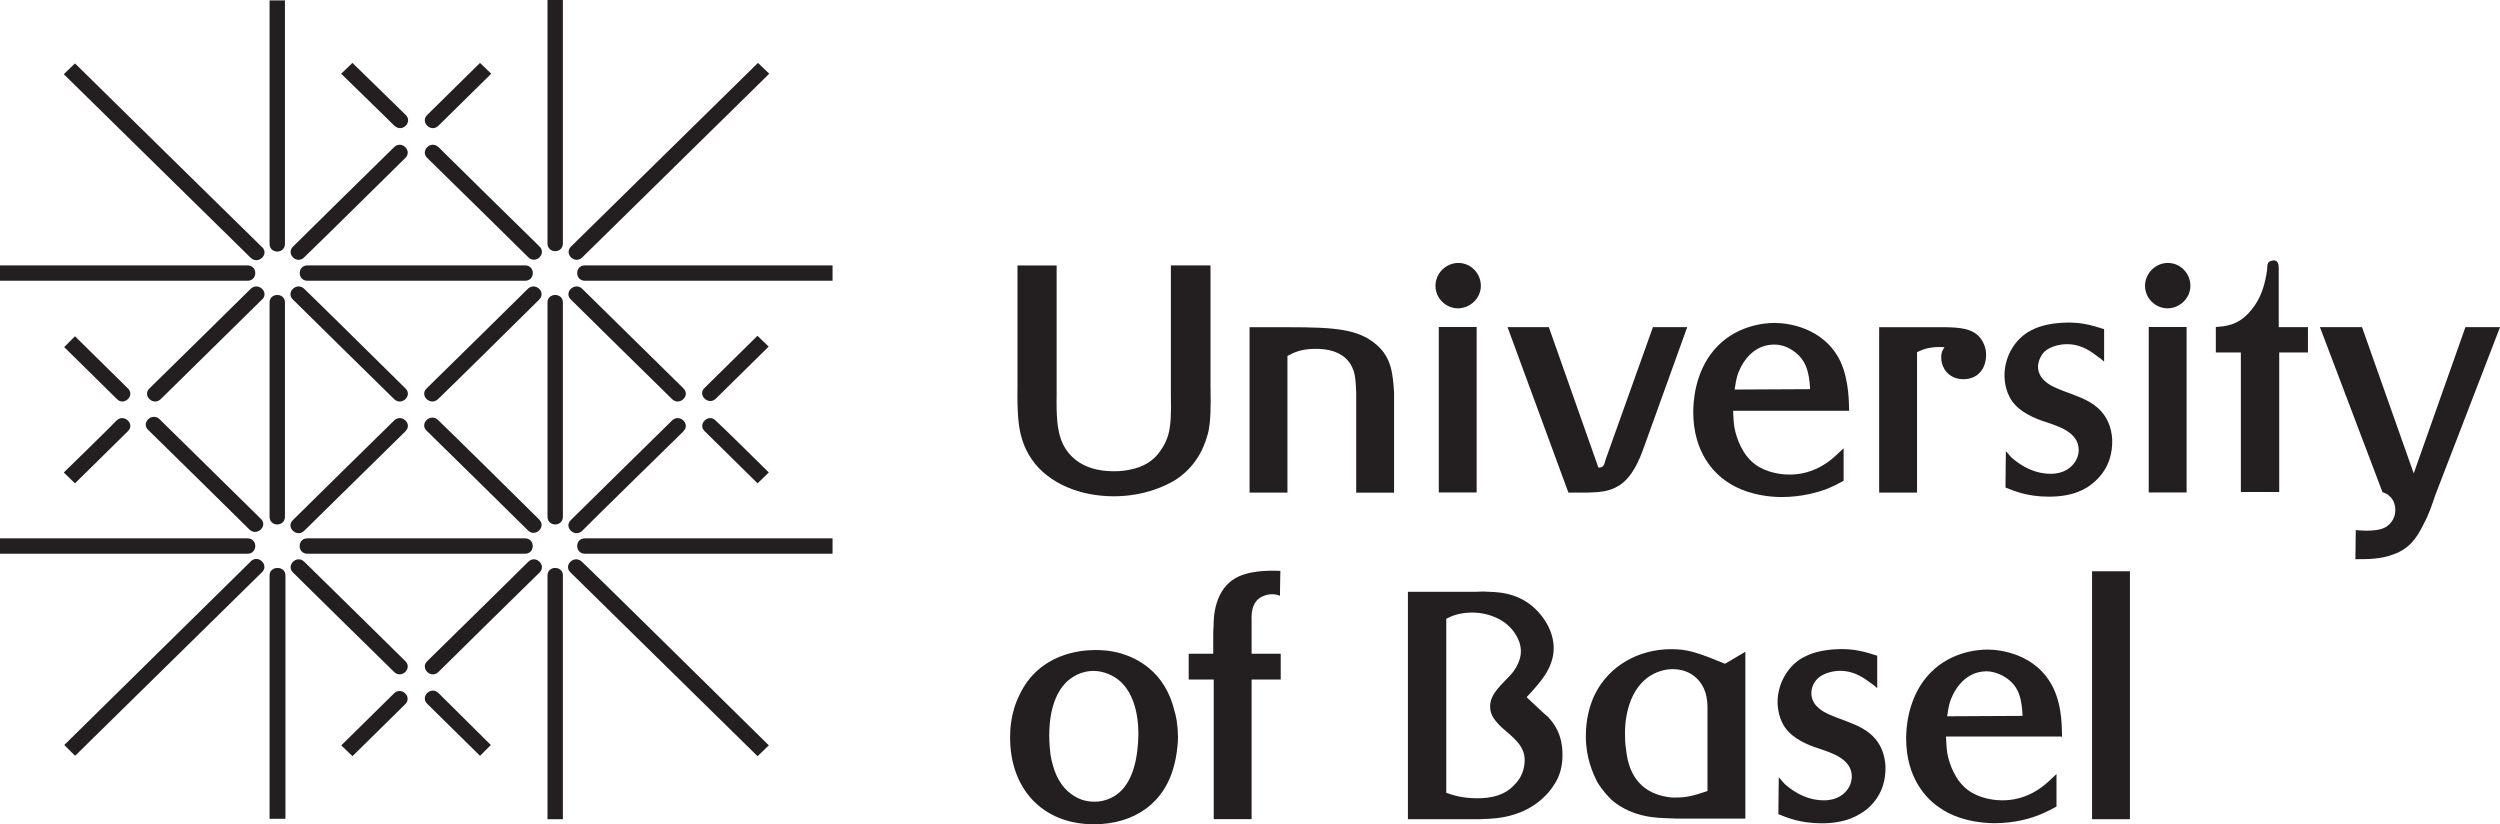
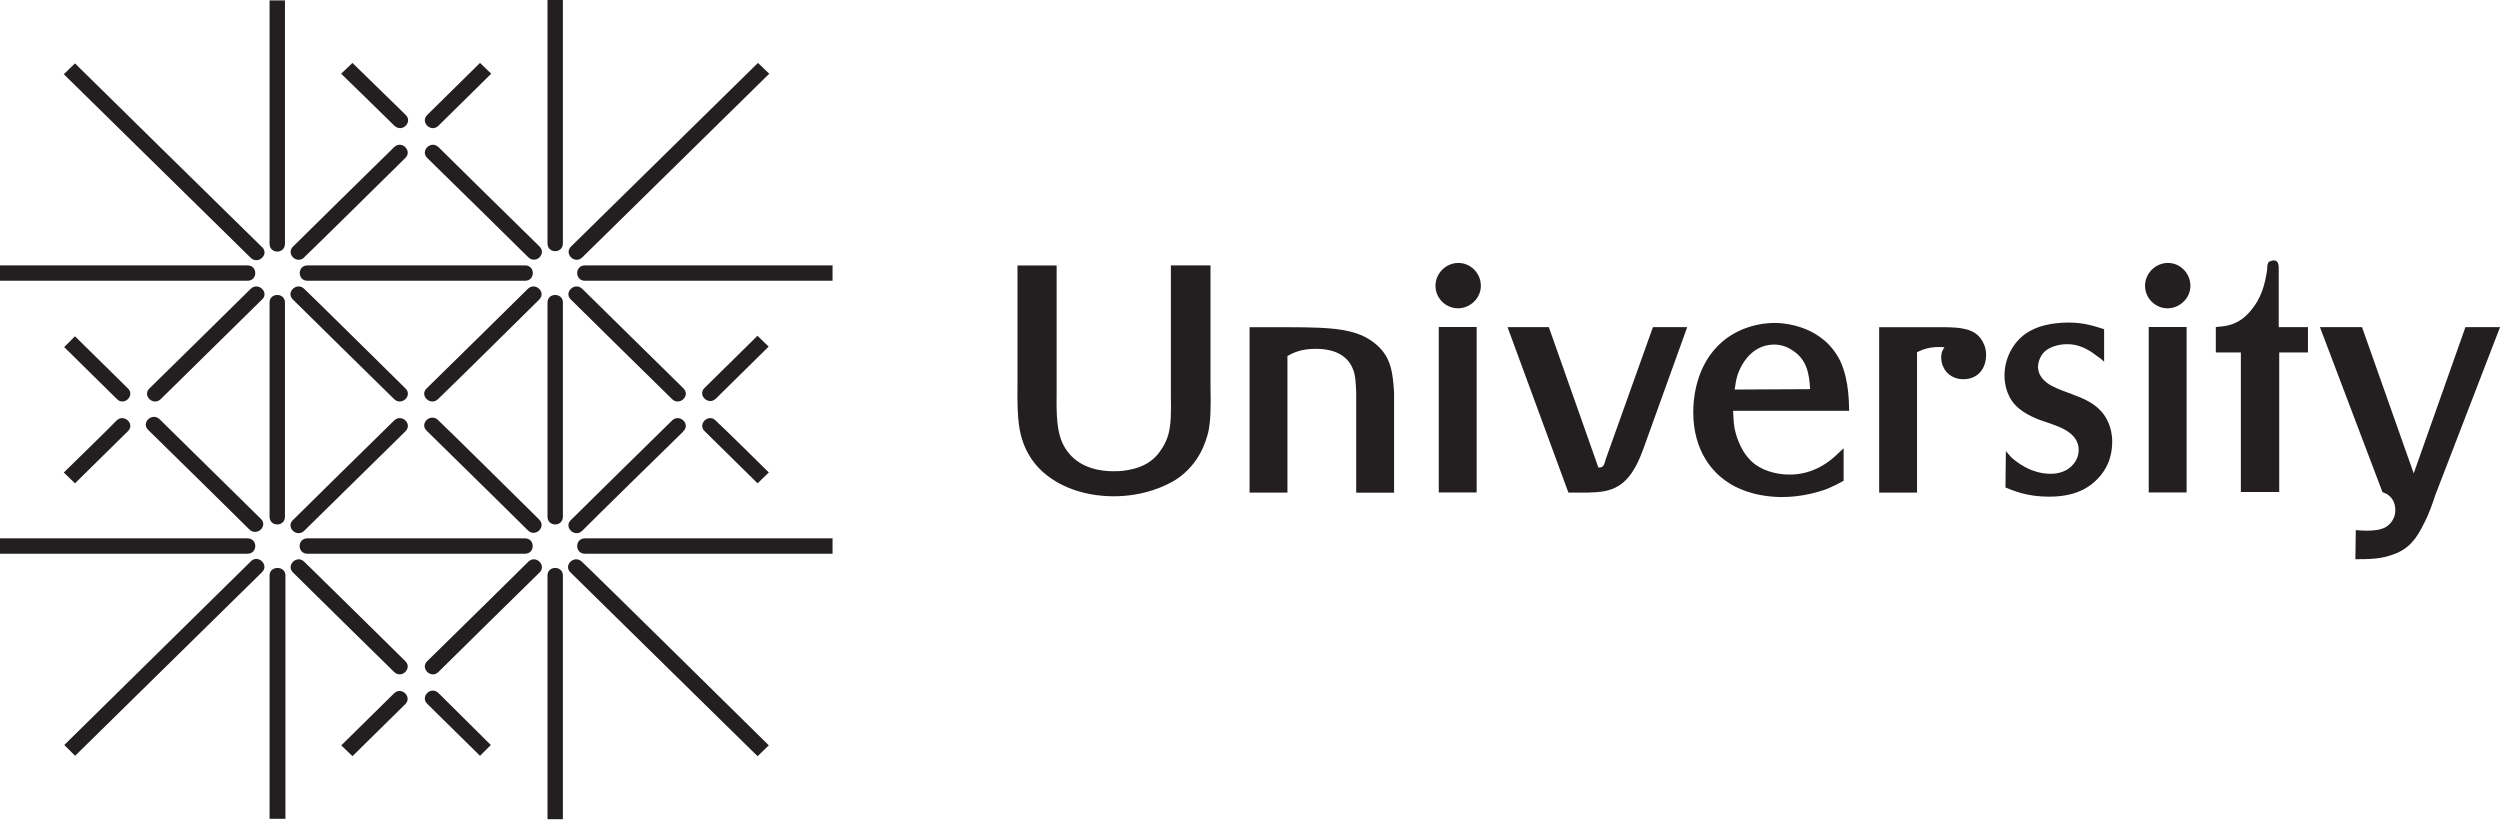
<svg xmlns="http://www.w3.org/2000/svg" id="Layer_1" data-name="Layer 1" viewBox="0 0 256.71 84.63">
  <defs>
    <style>
      .cls-1 {
        fill: #231f20;
      }
    </style>
  </defs>
-   <path class="cls-1" d="M214.82,84.12h3.89v-25.46h-3.89v25.46ZM199.94,73.55c.09-.51.13-.98.3-1.5.21-.64,1.2-3.08,3.72-3.12.34,0,1.11.09,1.93.6,1.5.94,1.71,2.35,1.8,3.98l-7.74.04ZM211.74,75.73c-.04-.68.09-3.04-.9-5.09-1.75-3.59-5.6-3.94-6.76-3.94-1.07,0-4.11.26-6.25,2.82-1.97,2.35-2.1,5.35-2.1,6.29,0,4.11,2.1,6.25,3.46,7.14.94.68,2.78,1.54,5.56,1.58,2.18,0,3.76-.51,4.54-.81.86-.34,1.58-.73,1.88-.9v-3.34c-.77.73-1.03.98-1.5,1.33-1.67,1.24-3.21,1.37-4.07,1.37-1.37,0-2.95-.43-3.94-1.41-1.24-1.2-1.63-2.99-1.71-3.47-.09-.6-.09-1.03-.13-1.67h11.89v.09ZM182.65,79.84l-.04,3.76c.85.34,2.22.94,4.45.94,2.52,0,3.85-.81,4.75-1.54,1.67-1.5,1.8-3.25,1.8-4.15,0-.6-.13-2.31-1.58-3.51-.94-.81-2.35-1.24-3.46-1.67-1.03-.39-1.54-.68-1.93-1.07-.39-.34-.64-.86-.64-1.41,0-.26.04-.81.51-1.37.77-.9,2.23-.94,2.44-.94,1.15,0,2.1.47,3,1.15.3.21.56.39.81.64v-3.34c-1.33-.43-2.31-.68-3.68-.68-.9,0-1.75.13-2.1.21-1.07.21-1.75.6-2.1.81-1.46.94-2.35,2.69-2.35,4.41,0,.51.09,1.97,1.11,3.04.98,1.07,2.78,1.63,3.04,1.71,1.37.47,3.47,1.07,3.47,2.91,0,.21-.04.73-.38,1.24-.34.51-1.07,1.2-2.48,1.2-2.1,0-3.59-1.28-4.06-1.71l-.56-.64ZM175.38,81.21c-1.63.56-2.31.68-3.21.68-.38.04-1.46-.04-2.48-.51-2.31-1.07-2.61-3.51-2.7-4.28-.13-.77-.13-1.45-.13-1.8,0-.56,0-4.19,2.52-5.86.98-.64,1.93-.73,2.35-.73,2.18,0,3.08,1.5,3.34,2.27.26.69.26,1.5.26,1.71v8.51h.04ZM179.23,66.92l-2.1,1.24c-2.91-1.2-3.85-1.5-5.56-1.5-3.25,0-6.33,1.67-7.79,4.62-.9,1.8-.94,3.68-.94,4.36,0,2.22.77,3.85,1.15,4.62.56.94,1.2,1.58,1.5,1.88,2.18,1.88,4.88,1.84,5.73,1.88.6.04,1.15.04,1.71.04h6.29v-17.16ZM148.51,63.54c.47-.26,1.33-.64,2.65-.64,1.8,0,3.72.81,4.58,2.44.13.21.43.81.43,1.54,0,1.24-.9,2.27-1.11,2.48-.86.94-2.05,1.88-2.05,3.17,0,.39.09.77.3,1.11.13.21.38.56.81.98,1.07.98,2.44,1.84,2.44,3.42,0,.94-.34,1.84-1.03,2.52-.98,1.11-2.4,1.41-3.81,1.41-1.63,0-2.57-.34-3.21-.56v-17.88ZM144.53,84.12h7.27c1.63-.04,2.35-.13,3.17-.34,2.99-.73,4.45-2.74,4.96-3.81.51-1.07.51-2.1.51-2.48,0-2.14-.9-3.25-1.5-3.89-.3-.26-.6-.51-.9-.81l-1.28-1.2c1.33-1.45,2.78-2.95,2.78-5.05,0-.64-.17-1.93-1.2-3.25-1.84-2.4-4.32-2.48-5.39-2.52-.47-.04-.94-.04-1.41,0h-6.97v23.36h-.04ZM124.63,67.13h-2.57v2.65h2.57v14.33h3.89v-14.33h2.99v-2.65h-2.99v-3.42c0-.26-.17-2.01,1.24-2.52.38-.17.77-.17.9-.17.34,0,.64.09.77.17l.04-2.57c-.38,0-2.61-.17-4.24.56-2.61,1.15-2.61,4.41-2.61,5.01-.04.39-.04.81-.04,1.16v1.8h.04ZM116.89,75.52c-.04,2.1-.47,4.92-2.35,6.16-.34.21-1.07.64-2.14.64s-1.88-.34-2.65-.98c-1.15-.98-1.63-2.4-1.88-3.85-.04-.3-.13-1.11-.13-1.97,0-3.25,1.07-5.05,2.22-5.86.94-.69,1.93-.77,2.31-.77.43,0,1.28.09,2.18.64,2.57,1.58,2.44,5.52,2.44,5.99M120.95,75.56c0-1.15-.21-2.14-.34-2.52-.98-4.15-3.94-5.48-5.52-5.95-1.2-.34-2.18-.34-2.65-.34-1.46,0-5.73.34-7.74,4.58-.94,1.84-.98,3.68-.98,4.41,0,5.26,3.34,8.9,8.6,8.9,4.15,0,7.36-2.18,8.3-6.29.13-.47.34-1.63.34-2.78" />
  <path class="cls-1" d="M256.71,33.59h-3.55l-5.31,15.02-5.31-15.02h-4.32l6.42,16.94c.34.13.51.21.64.34.47.34.68.94.68,1.5,0,1.07-.73,1.63-1.07,1.8-.98.51-2.91.26-2.99.26l-.04,2.99c1.37,0,2.65,0,3.94-.51,1.58-.56,2.35-1.63,3.08-3.12.51-.94.86-1.97,1.2-2.99l6.63-17.2ZM236.94,33.59h-2.95v-5.82c0-.38.04-1.03-.51-1.03-.13,0-.39.08-.47.13-.17.13-.21.38-.21.81-.21,1.54-.64,2.99-1.63,4.15-1.33,1.67-2.78,1.67-3.64,1.75v2.61h2.57v14.33h3.94v-14.33h2.95v-2.61h-.04ZM220.26,29.35c0,1.28,1.07,2.31,2.31,2.31s2.35-1.03,2.35-2.31-1.03-2.35-2.31-2.35-2.35,1.07-2.35,2.35M220.64,50.57h3.89v-16.99h-3.89v16.99ZM205.97,46.29l-.04,3.77c.86.34,2.22.94,4.45.94,2.52,0,3.85-.77,4.71-1.54,1.67-1.5,1.8-3.25,1.8-4.15,0-.6-.13-2.31-1.58-3.51-.94-.81-2.35-1.24-3.47-1.67-1.03-.39-1.54-.68-1.93-1.07-.38-.34-.64-.86-.64-1.41,0-.26.09-.81.51-1.37.77-.9,2.22-.94,2.48-.94,1.15,0,2.1.47,2.99,1.16.3.21.56.39.81.64v-3.34c-1.33-.43-2.31-.68-3.68-.68-.9,0-1.76.13-2.1.21-1.07.21-1.75.6-2.1.81-1.46.94-2.35,2.65-2.35,4.41,0,.51.09,1.97,1.11,3.04.98,1.07,2.78,1.63,3.04,1.71,1.37.47,3.47,1.07,3.47,2.91,0,.21-.04.73-.39,1.24-.34.51-1.07,1.2-2.48,1.2-2.1,0-3.59-1.28-4.07-1.71l-.56-.64ZM192.96,33.59v16.99h3.89v-14.42c.64-.3,1.33-.6,2.82-.51-.13.21-.34.47-.34,1.03,0,.51.13.81.21.98.34.81,1.15,1.28,2.05,1.28,1.5,0,2.35-1.07,2.35-2.52,0-.81-.34-1.33-.47-1.54-.77-1.2-2.31-1.24-3.59-1.28h-6.93ZM178.12,40c.09-.51.13-.98.3-1.5.21-.64,1.2-3.08,3.72-3.12.34,0,1.11.04,1.93.6,1.45.94,1.71,2.35,1.8,3.98l-7.74.04ZM189.88,42.19c-.04-.64.04-3.04-.9-5.09-1.75-3.59-5.6-3.94-6.76-3.94-1.07,0-4.11.26-6.25,2.82-1.97,2.35-2.1,5.35-2.1,6.33,0,4.11,2.1,6.25,3.46,7.15.9.64,2.74,1.54,5.56,1.58,2.18,0,3.76-.51,4.54-.77.86-.34,1.58-.73,1.88-.9v-3.34c-.77.73-1.03.98-1.5,1.33-1.67,1.24-3.21,1.37-4.07,1.37-1.37,0-2.95-.43-3.94-1.41-1.24-1.2-1.63-3-1.71-3.47-.09-.6-.09-1.03-.13-1.67h11.9ZM173.24,33.59h-3.51l-4.83,13.52c-.21.73-.26.9-.77.9l-5.09-14.42h-4.24l6.25,16.99h2.01c1.2-.04,2.18-.09,3.21-.73,1.37-.9,2.05-2.57,2.57-4.02l4.41-12.24ZM147.4,29.35c0,1.28,1.07,2.31,2.31,2.31s2.35-1.03,2.35-2.31-1.03-2.35-2.31-2.35-2.35,1.07-2.35,2.35M147.74,50.57h3.89v-16.99h-3.89v16.99ZM128.31,33.59v16.99h3.89v-14.03c.64-.34,1.37-.73,2.91-.73,2.53,0,3.51,1.15,3.89,2.27.17.51.21,1.07.26,2.23v10.27h3.89v-10.27c-.13-1.93-.26-3.59-1.8-4.92-1.88-1.63-4.32-1.8-9.11-1.8h-3.94ZM124.25,27.25h-4.02v13.26c.04,2.05,0,3.12-.26,4.11-.3,1.03-.81,1.67-1.07,2.01-.51.6-1.33,1.33-3.04,1.63-.68.13-1.24.13-1.5.13-3.47,0-4.88-1.84-5.39-3.21-.39-1.07-.51-2.31-.47-4.66v-13.26h-4.02v12.41c-.04,2.74.09,4.24.47,5.43.43,1.46,1.37,2.82,2.57,3.72,1.07.86,3.38,2.14,6.85,2.14,3.12,0,5.35-1.07,6.38-1.71,2.4-1.58,3.08-3.89,3.34-4.96.21-1.11.26-2.27.21-4.66v-12.37h-.04Z" />
  <path class="cls-1" d="M45.01,71.15c-.77-.73-1.88.38-1.15,1.11l5.43,5.35,1.11-1.11s-4.75-4.71-5.39-5.35M36.2,77.65l-1.16-1.11,5.43-5.35c.77-.73,1.88.39,1.15,1.11-.64.64-5.43,5.35-5.43,5.35M13.13,39.88c.77.73-.39,1.84-1.11,1.11l-5.43-5.35,1.11-1.11s4.79,4.71,5.43,5.35M6.55,48.52l1.15,1.11,5.43-5.35c.77-.73-.39-1.84-1.15-1.11-.6.64-5.43,5.35-5.43,5.35M40.52,12.92c.77.73,1.88-.38,1.15-1.11l-5.48-5.35-1.16,1.11s4.84,4.71,5.48,5.35M49.29,6.46l1.15,1.11-5.43,5.35c-.77.73-1.88-.38-1.15-1.11.64-.64,5.43-5.35,5.43-5.35M72.35,39.83c-.77.73.39,1.84,1.15,1.11l5.43-5.35-1.15-1.11s-4.79,4.71-5.43,5.35M78.94,48.52l-1.15,1.11-5.43-5.35c-.77-.73.39-1.84,1.11-1.11.68.6,5.48,5.35,5.48,5.35M26.91,25.37c.77.73-.39,1.84-1.16,1.11L6.55,7.62l1.15-1.11s18.53,18.23,19.21,18.87M77.83,6.46l1.16,1.11-19.21,18.87c-.77.73-1.88-.38-1.16-1.11.64-.64,19.21-18.87,19.21-18.87M25.76,57.63c.77-.73,1.88.39,1.16,1.11l-19.21,18.87-1.11-1.11s18.53-18.23,19.17-18.87M78.94,76.54l-1.15,1.11-19.21-18.87c-.77-.73.38-1.84,1.16-1.11.68.6,19.21,18.87,19.21,18.87M26.78,53.27c.77.73-.39,1.84-1.16,1.11,0,0-9.63-9.5-10.4-10.23-.77-.73.39-1.84,1.16-1.11,0,0,9.75,9.58,10.4,10.23M45.01,15.1c-.77-.73-1.88.39-1.15,1.11.77.73,10.4,10.22,10.4,10.22.77.73,1.88-.38,1.15-1.11-.68-.64-10.4-10.23-10.4-10.23M55.36,53.35c.77.73-.38,1.88-1.15,1.11,0,0-9.63-9.5-10.4-10.23s.39-1.84,1.16-1.11c.04,0,9.76,9.58,10.4,10.23M70.17,44.28c.77-.73-.39-1.84-1.15-1.11-.77.73-10.4,10.23-10.4,10.23-.77.73.39,1.84,1.16,1.11.64-.68,10.4-10.22,10.4-10.22M31.23,26.44c-.77.73-1.88-.38-1.15-1.11,0,0,9.63-9.5,10.4-10.23.77-.73,1.88.39,1.15,1.11,0,0-9.71,9.58-10.4,10.22M41.63,44.28c.77-.73-.38-1.84-1.15-1.11-.77.73-10.4,10.23-10.4,10.23-.77.73.38,1.84,1.15,1.11.69-.68,10.4-10.22,10.4-10.22M26.91,30.76c.77-.73-.39-1.84-1.16-1.11,0,0-9.63,9.5-10.4,10.23-.77.73.38,1.84,1.15,1.11,0,0,9.75-9.58,10.4-10.23M45.01,69.01c-.77.73-1.88-.39-1.15-1.11.77-.73,10.4-10.23,10.4-10.23.77-.73,1.88.39,1.15,1.11-.68.64-10.4,10.23-10.4,10.23M55.36,30.76c.77-.73-.38-1.84-1.15-1.11,0,0-9.63,9.5-10.4,10.23-.77.73.39,1.84,1.16,1.11.04,0,9.76-9.58,10.4-10.23M70.17,39.88c.77.73-.39,1.84-1.15,1.11-.77-.73-10.4-10.23-10.4-10.23-.77-.73.39-1.84,1.16-1.11.64.64,10.4,10.23,10.4,10.23M31.23,57.67c-.77-.73-1.88.39-1.15,1.11,0,0,9.63,9.5,10.4,10.23.77.73,1.88-.39,1.15-1.11,0,0-9.71-9.58-10.4-10.23M41.63,39.88c.77.73-.38,1.84-1.15,1.11-.77-.73-10.4-10.23-10.4-10.23-.77-.73.38-1.84,1.15-1.11.69.64,10.4,10.23,10.4,10.23M0,55.28v1.58h25.41c1.07,0,1.07-1.58,0-1.58H0ZM85.49,55.28v1.58h-25.42c-1.07,0-1.07-1.58,0-1.58h25.42ZM0,27.25v1.58h25.41c1.07,0,1.07-1.58,0-1.58H0ZM85.49,27.25v1.58h-25.42c-1.07,0-1.07-1.58,0-1.58h25.42ZM31.57,55.28c-1.07,0-1.07,1.58,0,1.58h22.33c1.07,0,1.07-1.58,0-1.58h-22.33ZM53.91,27.25c1.07,0,1.07,1.58,0,1.58h-22.33c-1.07,0-1.07-1.58,0-1.58h22.33ZM56.22,84.12h1.58v-25.03c0-1.03-1.58-1.03-1.58,0v25.03ZM56.22,0h1.58v24.99c0,1.07-1.58,1.07-1.58,0V0ZM56.22,53.05c0,1.07,1.58,1.07,1.58,0v-21.99c0-1.03-1.58-1.03-1.58,0v21.99ZM27.68,59.09c0-1.03,1.63-1.03,1.63,0v24.99h-1.63v-24.99ZM27.68,25.03c0,1.07,1.58,1.07,1.58,0V.04h-1.58v24.99ZM27.68,31.06c0-1.03,1.58-1.03,1.58,0v21.99c0,1.07-1.58,1.07-1.58,0v-21.99Z" />
</svg>